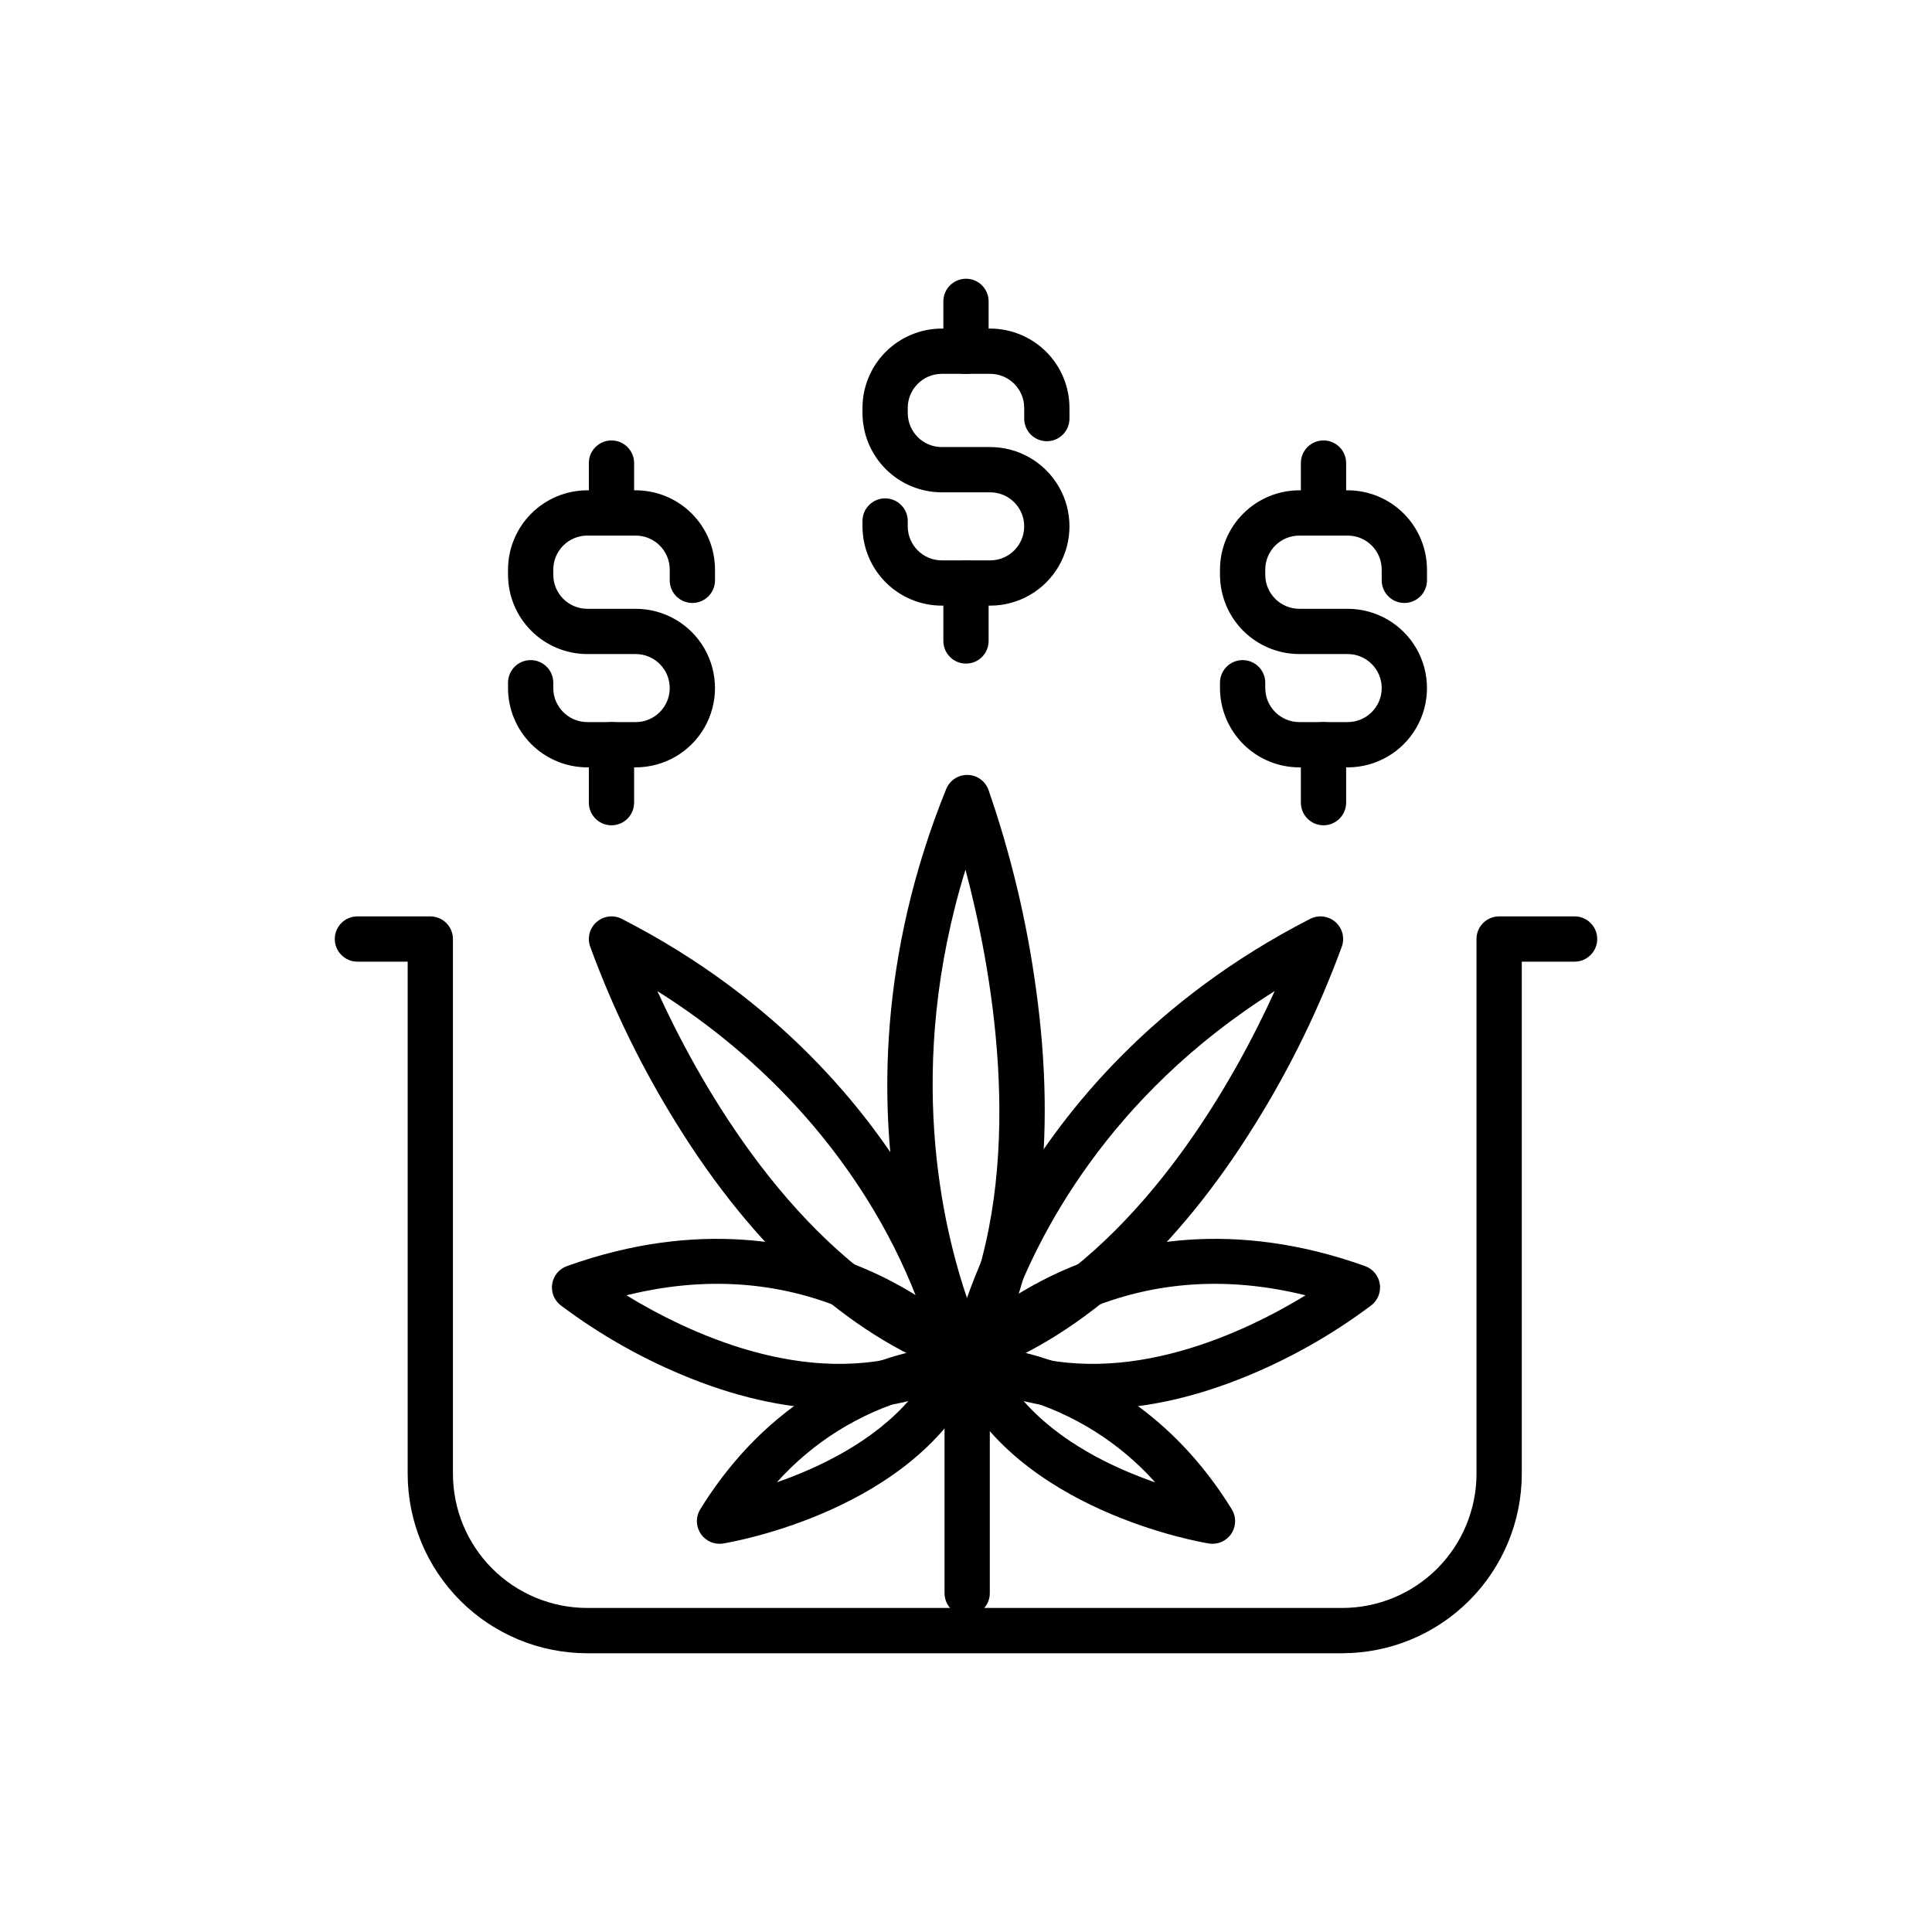
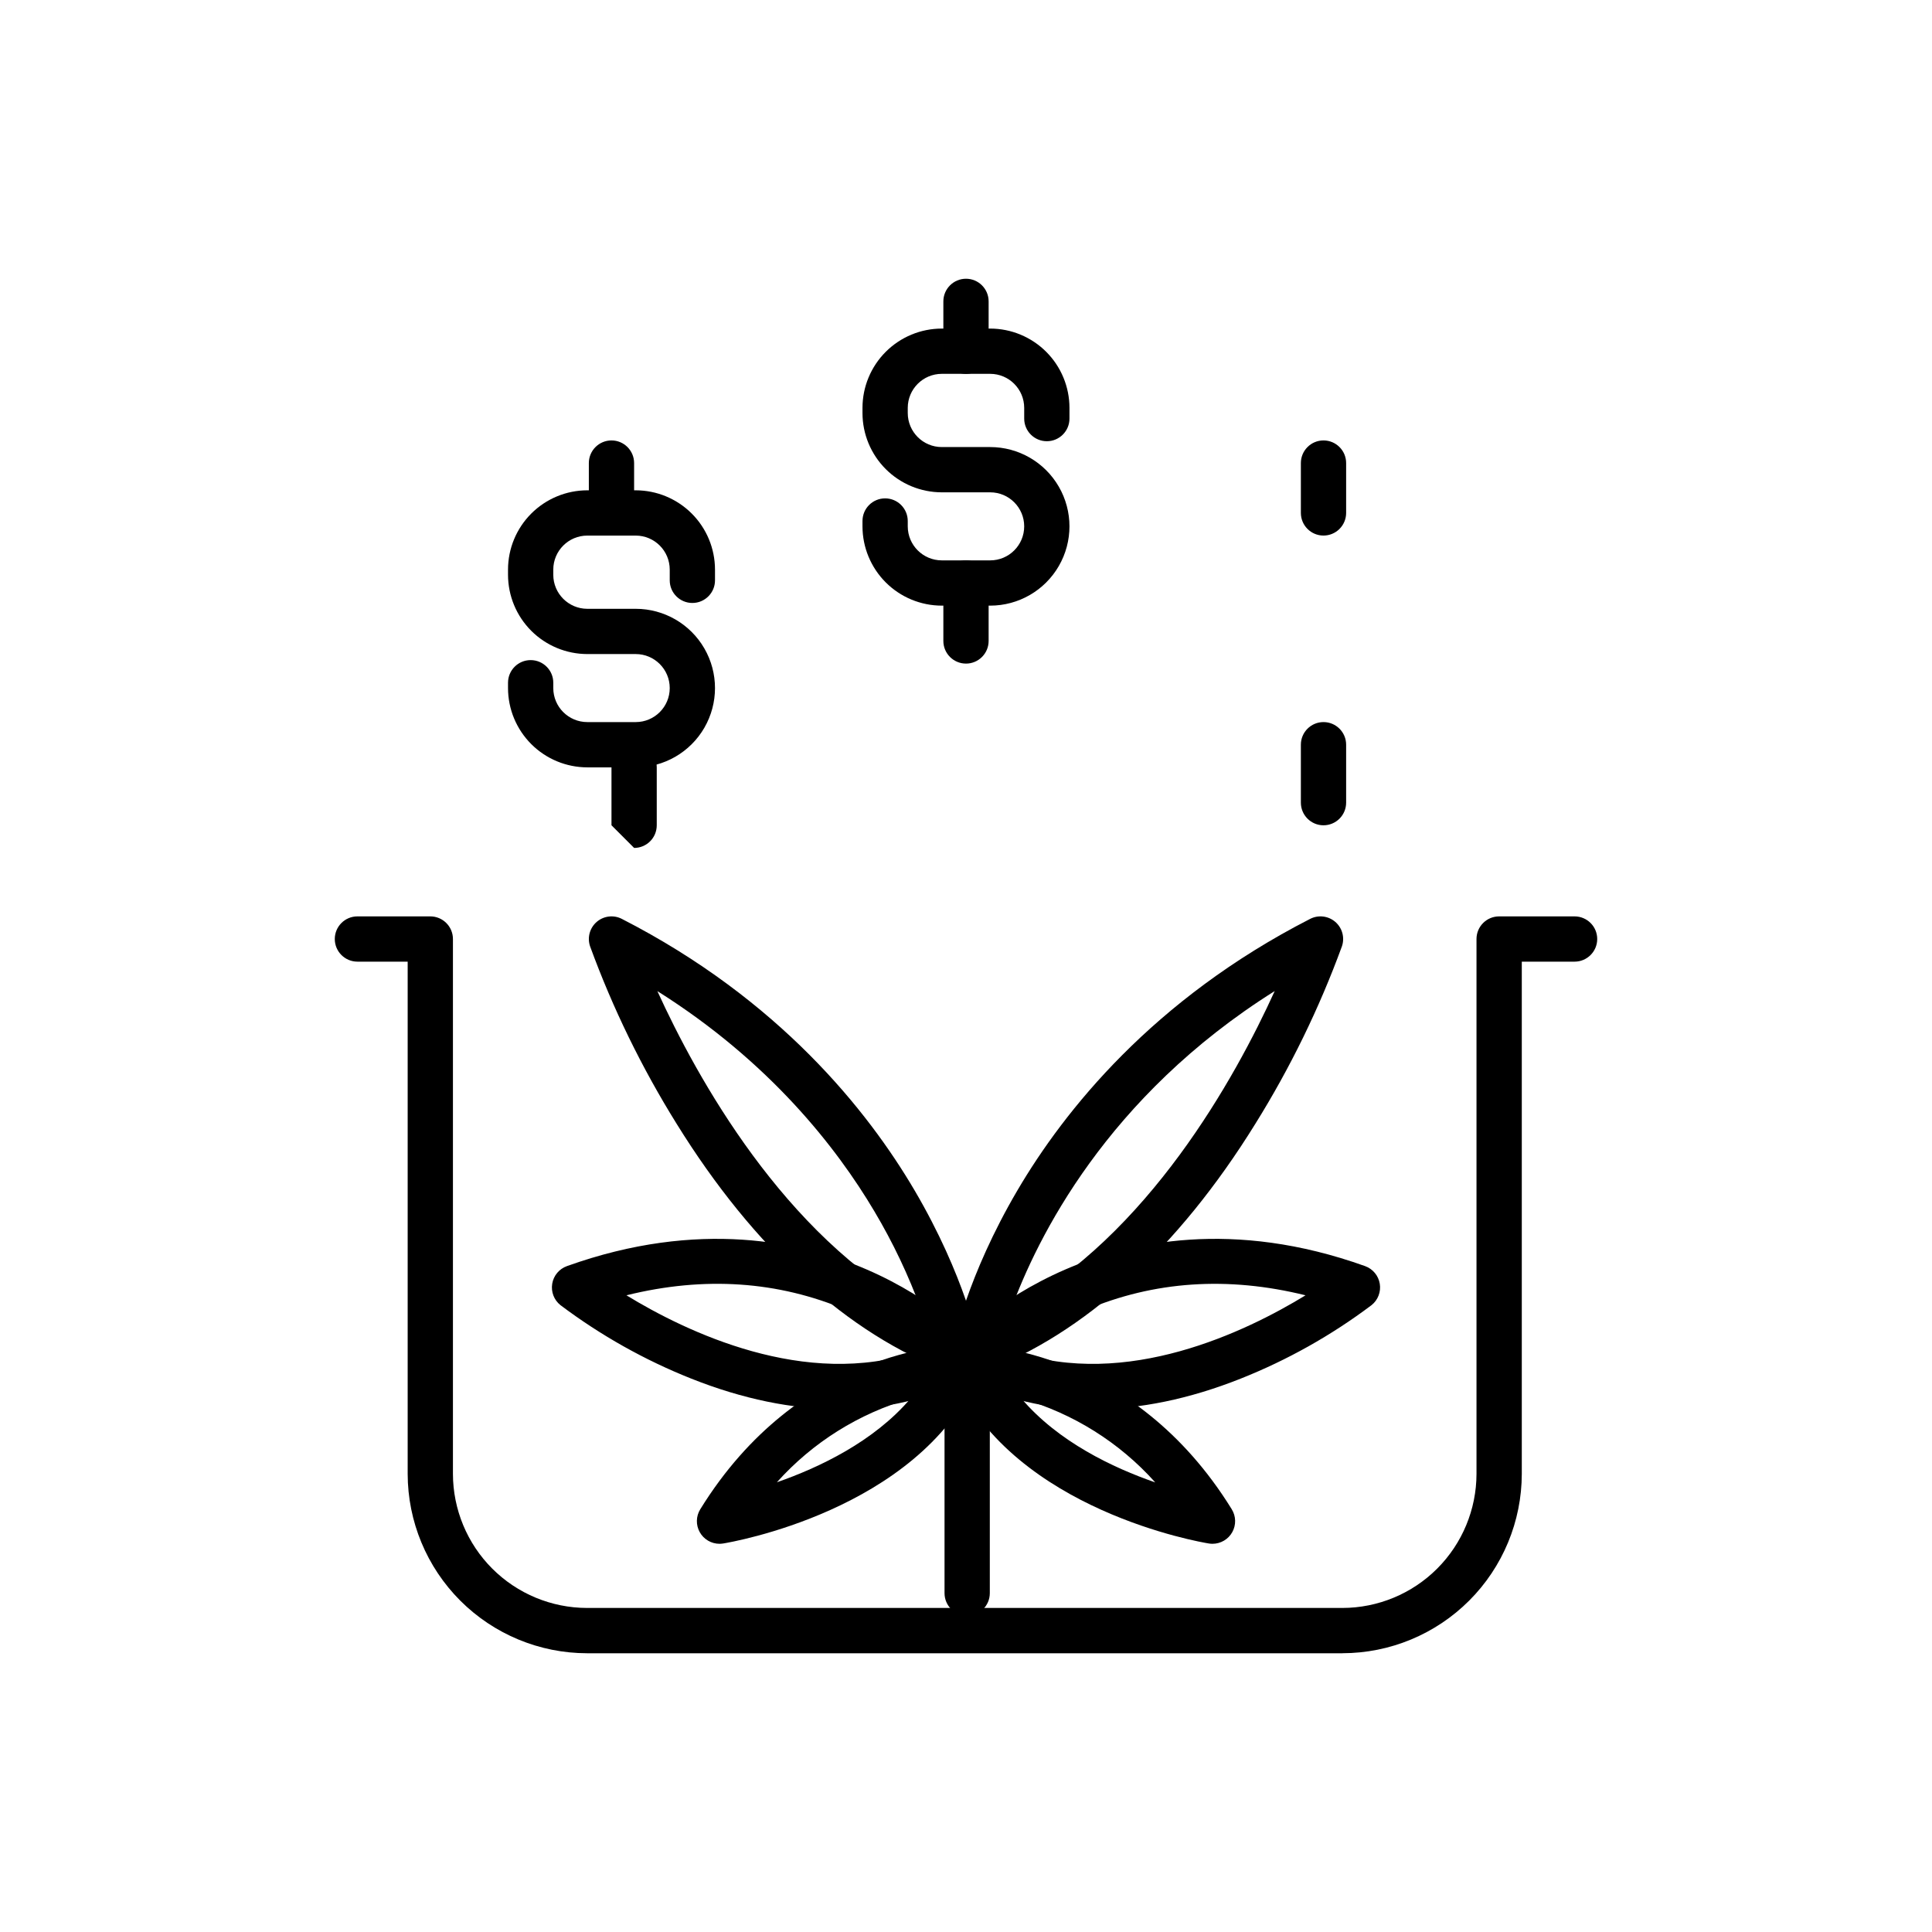
<svg xmlns="http://www.w3.org/2000/svg" fill="#000000" width="800px" height="800px" version="1.1" viewBox="144 144 512 512">
  <g>
-     <path d="m400.31 509.91h-0.02c-2.207-0.008-4.234-1.227-5.273-3.176-0.367-0.691-9.074-17.219-13.461-44.473-4.023-25.004-5-64.238 13.191-109.16l0.004 0.004c0.914-2.266 3.113-3.746 5.559-3.746h0.09c2.473 0.035 4.672 1.586 5.535 3.902 5.953 17.164 10.18 34.875 12.625 52.875 5.543 39.984 1.055 74.781-12.973 100.62l-0.004 0.004c-1.047 1.934-3.07 3.141-5.273 3.141zm-0.445-135.45c-16.121 52.23-6.203 94.609 0.723 114.45 15.211-40.078 6.008-89.094-0.723-114.45z" />
    <path d="m402.42 507.97c-1.789 0-3.484-0.797-4.625-2.18-1.141-1.379-1.605-3.195-1.266-4.953 0.145-0.746 3.668-18.543 17.137-41.445 12.352-21.008 35.84-50.531 77.547-71.883 2.172-1.109 4.805-0.793 6.652 0.801 1.852 1.598 2.547 4.156 1.762 6.469-6.012 16.434-13.703 32.199-22.953 47.047-20.438 33.023-45.395 55.762-72.16 65.762h0.004c-0.672 0.254-1.383 0.383-2.098 0.383zm79.391-101.33c-44.543 27.984-63.012 65.484-69.887 84.43 36.375-19.617 59.469-61.531 69.887-84.434z" />
    <path d="m433.7 517.45c-12.047 0.109-23.941-2.707-34.656-8.215-1.652-0.859-2.809-2.434-3.137-4.262-0.328-1.832 0.207-3.711 1.457-5.09 0.422-0.465 10.531-11.484 28.977-19.465 16.926-7.324 44.445-13.422 79.426-0.883 2.047 0.738 3.535 2.523 3.887 4.668 0.355 2.144-0.477 4.316-2.18 5.672-10.648 8.016-22.324 14.57-34.711 19.488-13.57 5.394-26.707 8.086-39.062 8.086zm-20.832-15.312c29.68 10.094 61.395-5.254 77.113-14.867-20.605-5.102-40.191-3.789-58.379 3.945-6.68 2.84-12.973 6.508-18.734 10.922z" />
    <path d="m465.32 553.12c-0.32 0-0.645-0.027-0.961-0.078-2.082-0.336-51.203-8.672-67.395-44.035-0.852-1.855-0.695-4.019 0.406-5.738 1.105-1.719 3.008-2.758 5.051-2.758h0.078c1.688 0.02 41.727 1.016 67.926 43.457h-0.004c1.148 1.852 1.199 4.176 0.141 6.074-1.059 1.902-3.066 3.078-5.242 3.078zm-50.617-38.48c9.754 11.477 24.297 18.352 35.457 22.215v0.004c-9.488-10.602-21.781-18.305-35.457-22.219z" />
    <path d="m397.58 507.97c-0.715 0-1.426-0.129-2.098-0.379-26.762-10-51.715-32.742-72.16-65.762-9.246-14.852-16.938-30.617-22.949-47.047-0.785-2.312-0.09-4.871 1.758-6.469 1.852-1.598 4.481-1.914 6.656-0.801 41.707 21.352 65.191 50.875 77.547 71.883 13.469 22.902 16.992 40.699 17.137 41.445 0.34 1.758-0.125 3.574-1.266 4.953-1.141 1.379-2.836 2.18-4.625 2.18zm-79.367-101.31c10.441 22.906 33.566 64.816 69.879 84.414-3.297-9.051-7.441-17.773-12.367-26.055-9.984-16.852-27.734-39.629-57.512-58.363z" />
    <path d="m366.3 517.45c-12.359 0-25.492-2.691-39.062-8.082-12.387-4.922-24.062-11.477-34.711-19.492-1.703-1.355-2.539-3.523-2.184-5.672s1.844-3.934 3.894-4.668c34.977-12.539 62.5-6.441 79.426 0.883 18.445 7.981 28.555 19 28.977 19.465 1.246 1.379 1.785 3.258 1.457 5.086-0.328 1.832-1.488 3.406-3.137 4.262-10.719 5.508-22.609 8.328-34.66 8.219zm-56.285-30.18c15.719 9.609 47.434 24.965 77.113 14.867l0.004-0.004c-5.762-4.414-12.055-8.082-18.734-10.922-18.184-7.731-37.773-9.047-58.379-3.945z" />
    <path d="m334.68 553.12c-2.176 0-4.18-1.18-5.238-3.078-1.062-1.902-1.008-4.227 0.137-6.074 26.203-42.438 66.234-43.434 67.926-43.457 2.062-0.043 3.996 0.988 5.106 2.723 1.121 1.727 1.281 3.902 0.426 5.773-16.191 35.363-65.312 43.695-67.395 44.035v-0.004c-0.316 0.055-0.637 0.078-0.961 0.082zm50.602-38.48c-13.652 3.914-25.926 11.602-35.402 22.18 11.152-3.879 25.668-10.75 35.402-22.176z" />
    <path d="m400.31 572.2c-3.312 0-6-2.688-6-6v-62.289c0-3.312 2.688-6 6-6s6 2.688 6 6v62.297c-0.004 3.309-2.691 5.992-6 5.992z" />
    <path d="m406.41 304.5h-12.828c-5.574-0.004-10.914-2.223-14.855-6.16-3.938-3.941-6.156-9.281-6.16-14.852v-1.414c0-3.312 2.684-6 6-6 3.312 0 5.996 2.688 5.996 6v1.414c0.008 4.977 4.039 9.008 9.016 9.016h12.828c4.981 0 9.016-4.035 9.016-9.016 0-4.981-4.035-9.016-9.016-9.016h-12.824c-5.574-0.004-10.914-2.219-14.855-6.16-3.938-3.938-6.156-9.281-6.16-14.852v-1.371c0.004-5.57 2.223-10.914 6.16-14.852 3.941-3.938 9.281-6.156 14.852-6.16h12.828c5.57 0.004 10.91 2.223 14.852 6.16 3.938 3.938 6.156 9.281 6.16 14.852v2.844c0 3.312-2.684 5.996-5.996 5.996-3.316 0-6-2.684-6-5.996v-2.844c-0.008-4.977-4.039-9.012-9.016-9.016h-12.824c-4.981 0.004-9.012 4.039-9.02 9.016v1.371c0.008 4.977 4.039 9.012 9.016 9.016h12.828c7.508 0 14.441 4.004 18.195 10.508 3.754 6.5 3.754 14.508 0 21.008-3.754 6.504-10.688 10.508-18.195 10.508z" />
    <path d="m400 319.86c-3.312 0-6-2.684-6-5.996v-15.359c0-3.312 2.688-5.996 6-5.996s5.996 2.684 5.996 5.996v15.359c0 1.59-0.633 3.113-1.758 4.238s-2.648 1.758-4.238 1.758z" />
    <path d="m400 243.08c-3.312 0-6-2.684-6-6v-13.211c0-3.312 2.688-6 6-6s5.996 2.688 5.996 6v13.215-0.004c0 1.594-0.633 3.117-1.758 4.242s-2.648 1.758-4.238 1.758z" />
-     <path d="m501.15 347.36h-12.828c-5.57-0.008-10.91-2.223-14.852-6.164-3.938-3.938-6.152-9.277-6.16-14.848v-1.418c0-3.312 2.688-5.996 6-5.996s5.996 2.684 5.996 5.996v1.418c0.008 4.977 4.039 9.008 9.016 9.012h12.828c4.981 0 9.016-4.035 9.016-9.012 0-4.981-4.035-9.016-9.016-9.016h-12.828c-5.57-0.008-10.91-2.223-14.848-6.16-3.941-3.938-6.156-9.277-6.164-14.848v-1.371c0.008-5.574 2.223-10.914 6.164-14.852 3.938-3.941 9.277-6.156 14.852-6.164h12.828-0.004c5.574 0.008 10.914 2.223 14.852 6.164 3.941 3.938 6.156 9.277 6.164 14.852v2.844c0 3.312-2.688 5.996-6 5.996s-6-2.684-6-5.996v-2.844c-0.004-4.981-4.035-9.012-9.016-9.016h-12.828c-4.977 0.004-9.008 4.035-9.016 9.016v1.371c0.008 4.977 4.039 9.008 9.016 9.016h12.828c7.508 0 14.445 4.004 18.199 10.504 3.75 6.5 3.75 14.512 0 21.012-3.754 6.5-10.691 10.504-18.199 10.504z" />
    <path d="m494.74 362.71c-3.312 0-5.996-2.688-5.996-6v-15.355c0-3.312 2.684-5.996 5.996-5.996s6 2.684 6 5.996v15.355c0 1.594-0.633 3.117-1.758 4.242s-2.652 1.758-4.242 1.758z" />
    <path d="m494.74 285.93c-3.312 0-5.996-2.688-5.996-6v-13.211c0-3.312 2.684-6 5.996-6s6 2.688 6 6v13.215-0.004c0 1.594-0.633 3.117-1.758 4.242s-2.652 1.758-4.242 1.758z" />
    <path d="m312.47 347.36h-12.828c-5.57-0.008-10.914-2.223-14.852-6.164-3.938-3.938-6.156-9.277-6.16-14.848v-1.418c0-3.312 2.684-5.996 5.996-5.996s6 2.684 6 5.996v1.418c0.004 4.977 4.039 9.008 9.016 9.012h12.828c4.977 0 9.016-4.035 9.016-9.012 0-4.981-4.039-9.016-9.016-9.016h-12.828c-5.57-0.008-10.91-2.223-14.852-6.16-3.938-3.938-6.152-9.277-6.16-14.848v-1.371c0.004-5.574 2.223-10.914 6.16-14.852 3.941-3.941 9.281-6.156 14.852-6.164h12.828c5.57 0.008 10.91 2.223 14.852 6.164 3.938 3.938 6.156 9.277 6.16 14.852v2.844c0 3.312-2.684 5.996-5.996 5.996-3.316 0-6-2.684-6-5.996v-2.844c-0.004-4.981-4.039-9.012-9.016-9.016h-12.828c-4.977 0.004-9.012 4.035-9.016 9.016v1.371c0.004 4.977 4.039 9.008 9.016 9.016h12.828c7.504 0 14.441 4.004 18.195 10.504 3.754 6.5 3.754 14.512 0 21.012-3.754 6.5-10.691 10.504-18.195 10.504z" />
-     <path d="m306.05 362.71c-3.312 0-6-2.688-6-6v-15.355c0-3.312 2.688-5.996 6-5.996s5.996 2.684 5.996 5.996v15.355c0 1.594-0.629 3.117-1.754 4.242s-2.652 1.758-4.242 1.758z" />
+     <path d="m306.05 362.71v-15.355c0-3.312 2.688-5.996 6-5.996s5.996 2.684 5.996 5.996v15.355c0 1.594-0.629 3.117-1.754 4.242s-2.652 1.758-4.242 1.758z" />
    <path d="m306.05 285.93c-3.312 0-6-2.688-6-6v-13.211c0-3.312 2.688-6 6-6s5.996 2.688 5.996 6v13.215-0.004c0 1.594-0.629 3.117-1.754 4.242s-2.652 1.758-4.242 1.758z" />
    <path d="m499.74 582.13h-200.16c-12.602-0.016-24.688-5.027-33.602-13.941-8.91-8.914-13.926-20.996-13.941-33.602v-135.74h-13.316c-3.312 0-6-2.688-6-6s2.688-5.996 6-5.996h19.312c1.594 0 3.117 0.633 4.242 1.758s1.758 2.648 1.758 4.238v141.73c0.012 9.426 3.758 18.461 10.422 25.125 6.664 6.664 15.699 10.41 25.125 10.422h200.16c9.422-0.012 18.457-3.758 25.121-10.422 6.664-6.664 10.414-15.699 10.426-25.125v-141.73c0-3.312 2.684-5.996 5.996-5.996h19.996c3.312 0 6 2.684 6 5.996s-2.688 6-6 6h-13.988v135.73c-0.016 12.605-5.031 24.691-13.945 33.605s-21 13.93-33.605 13.941z" />
  </g>
</svg>